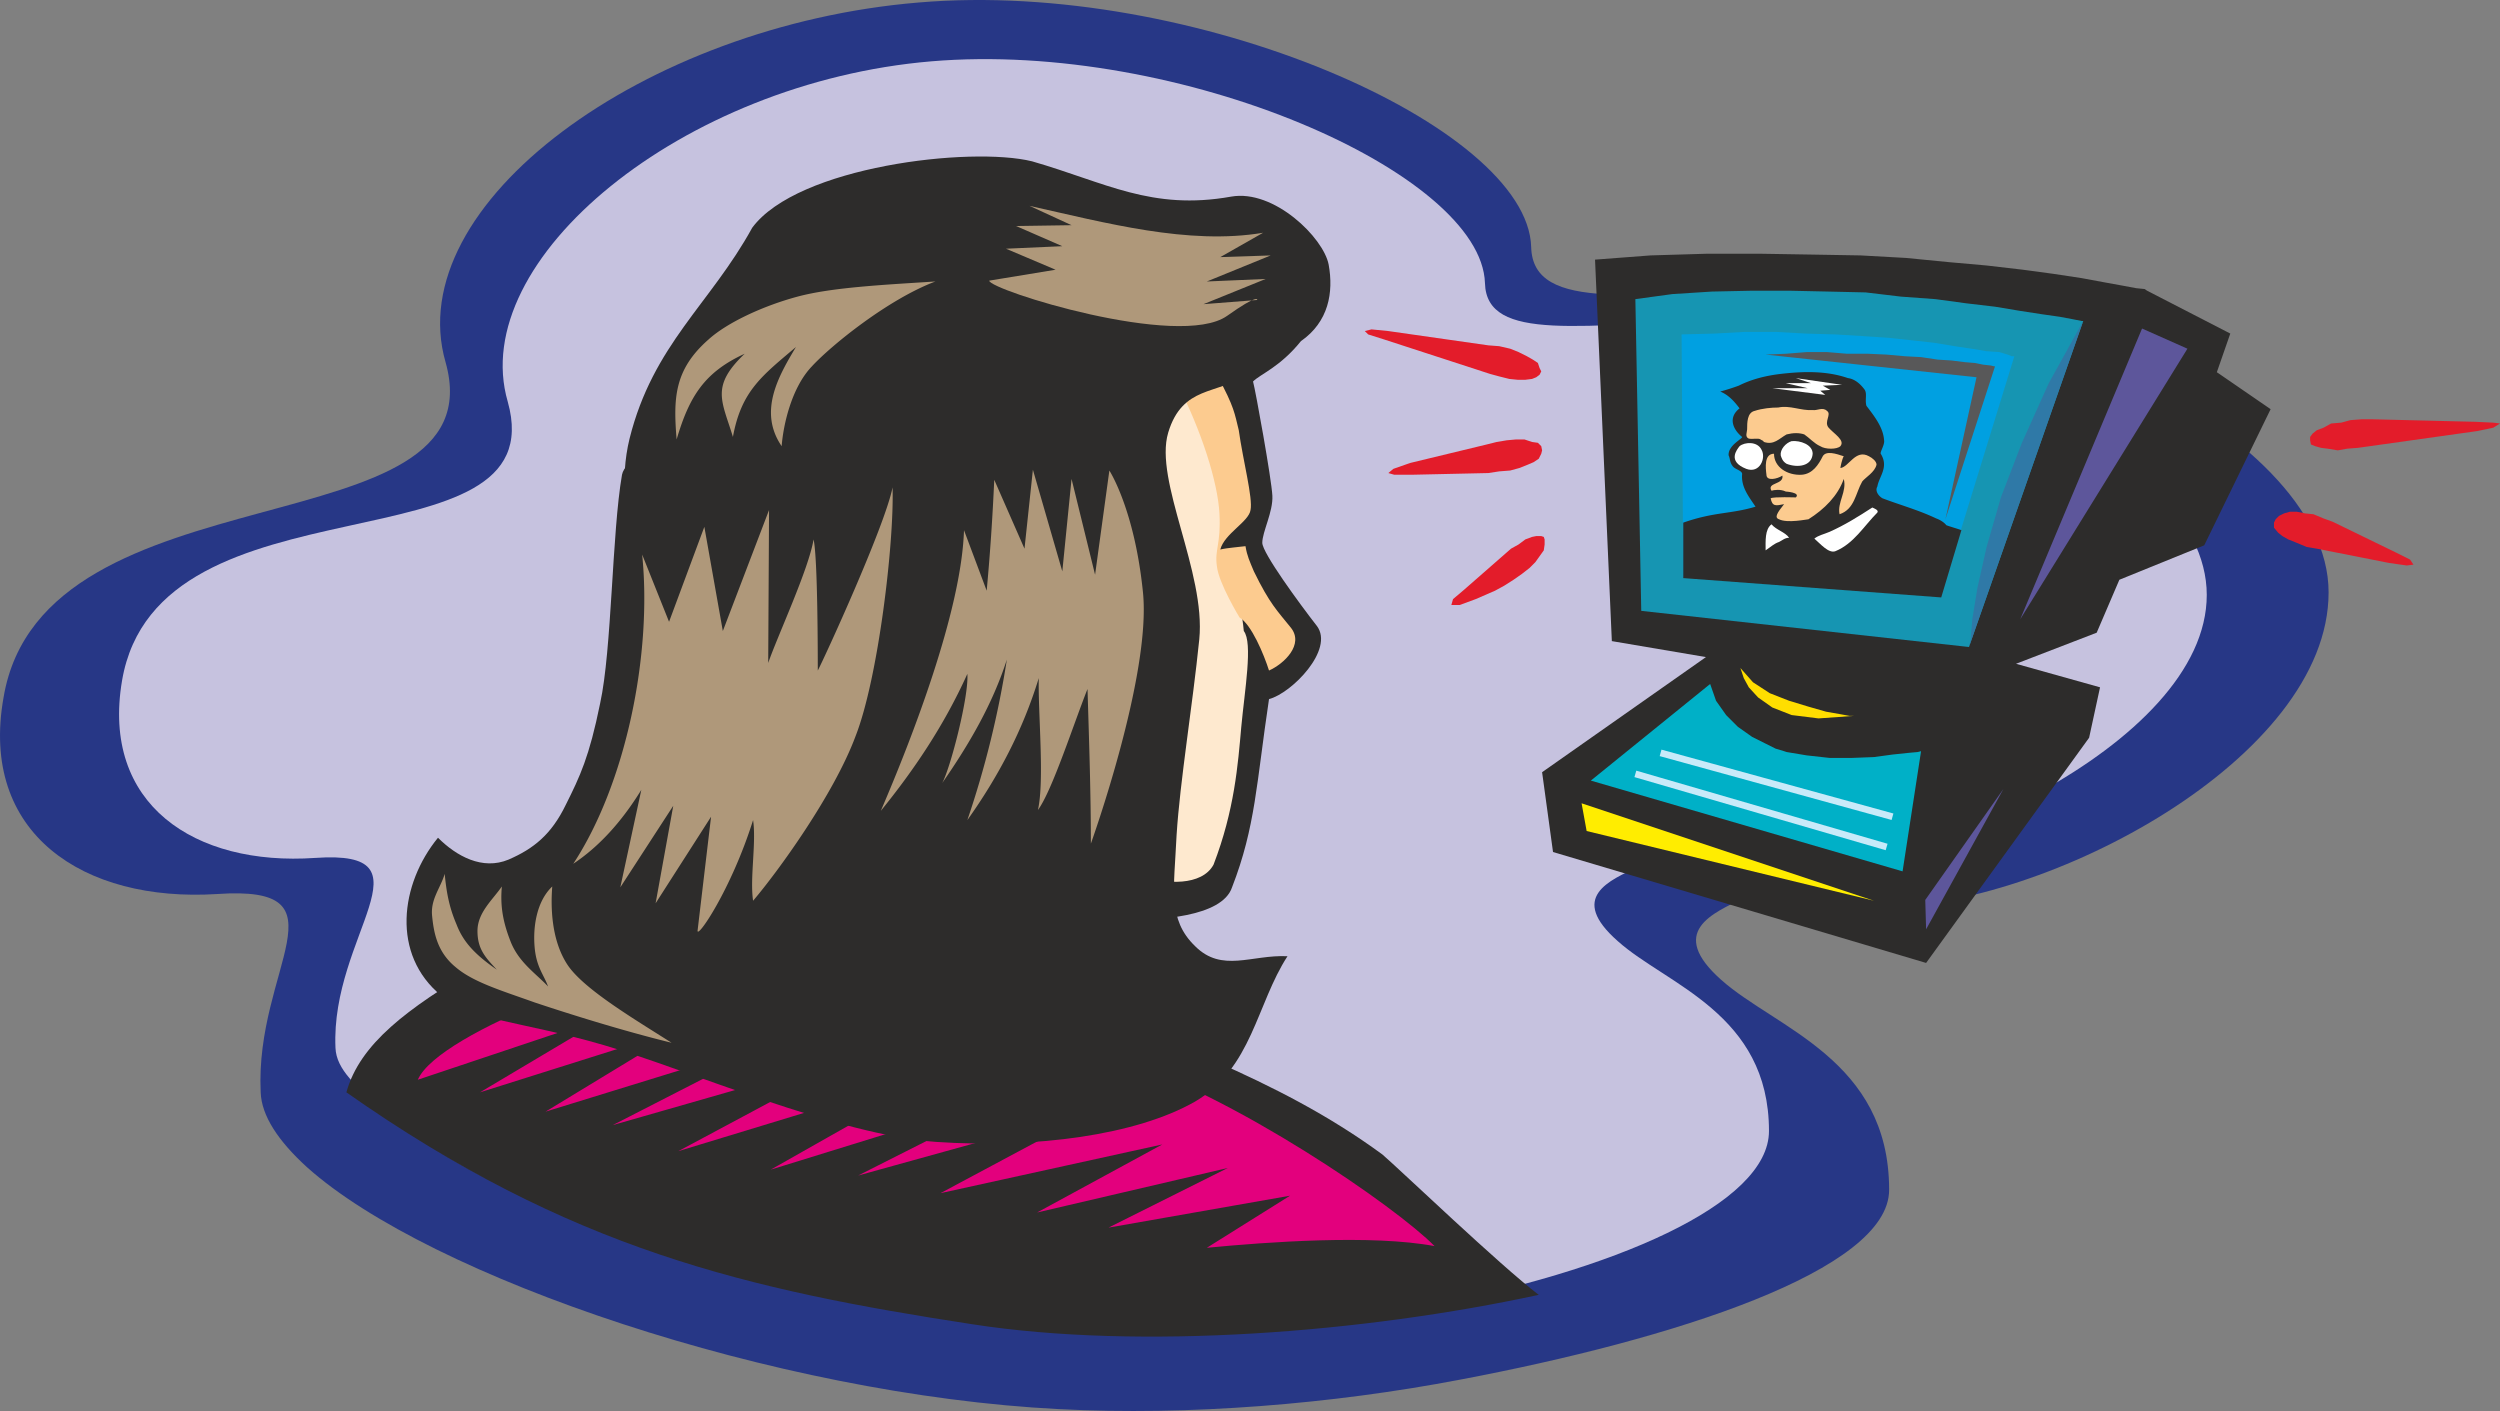
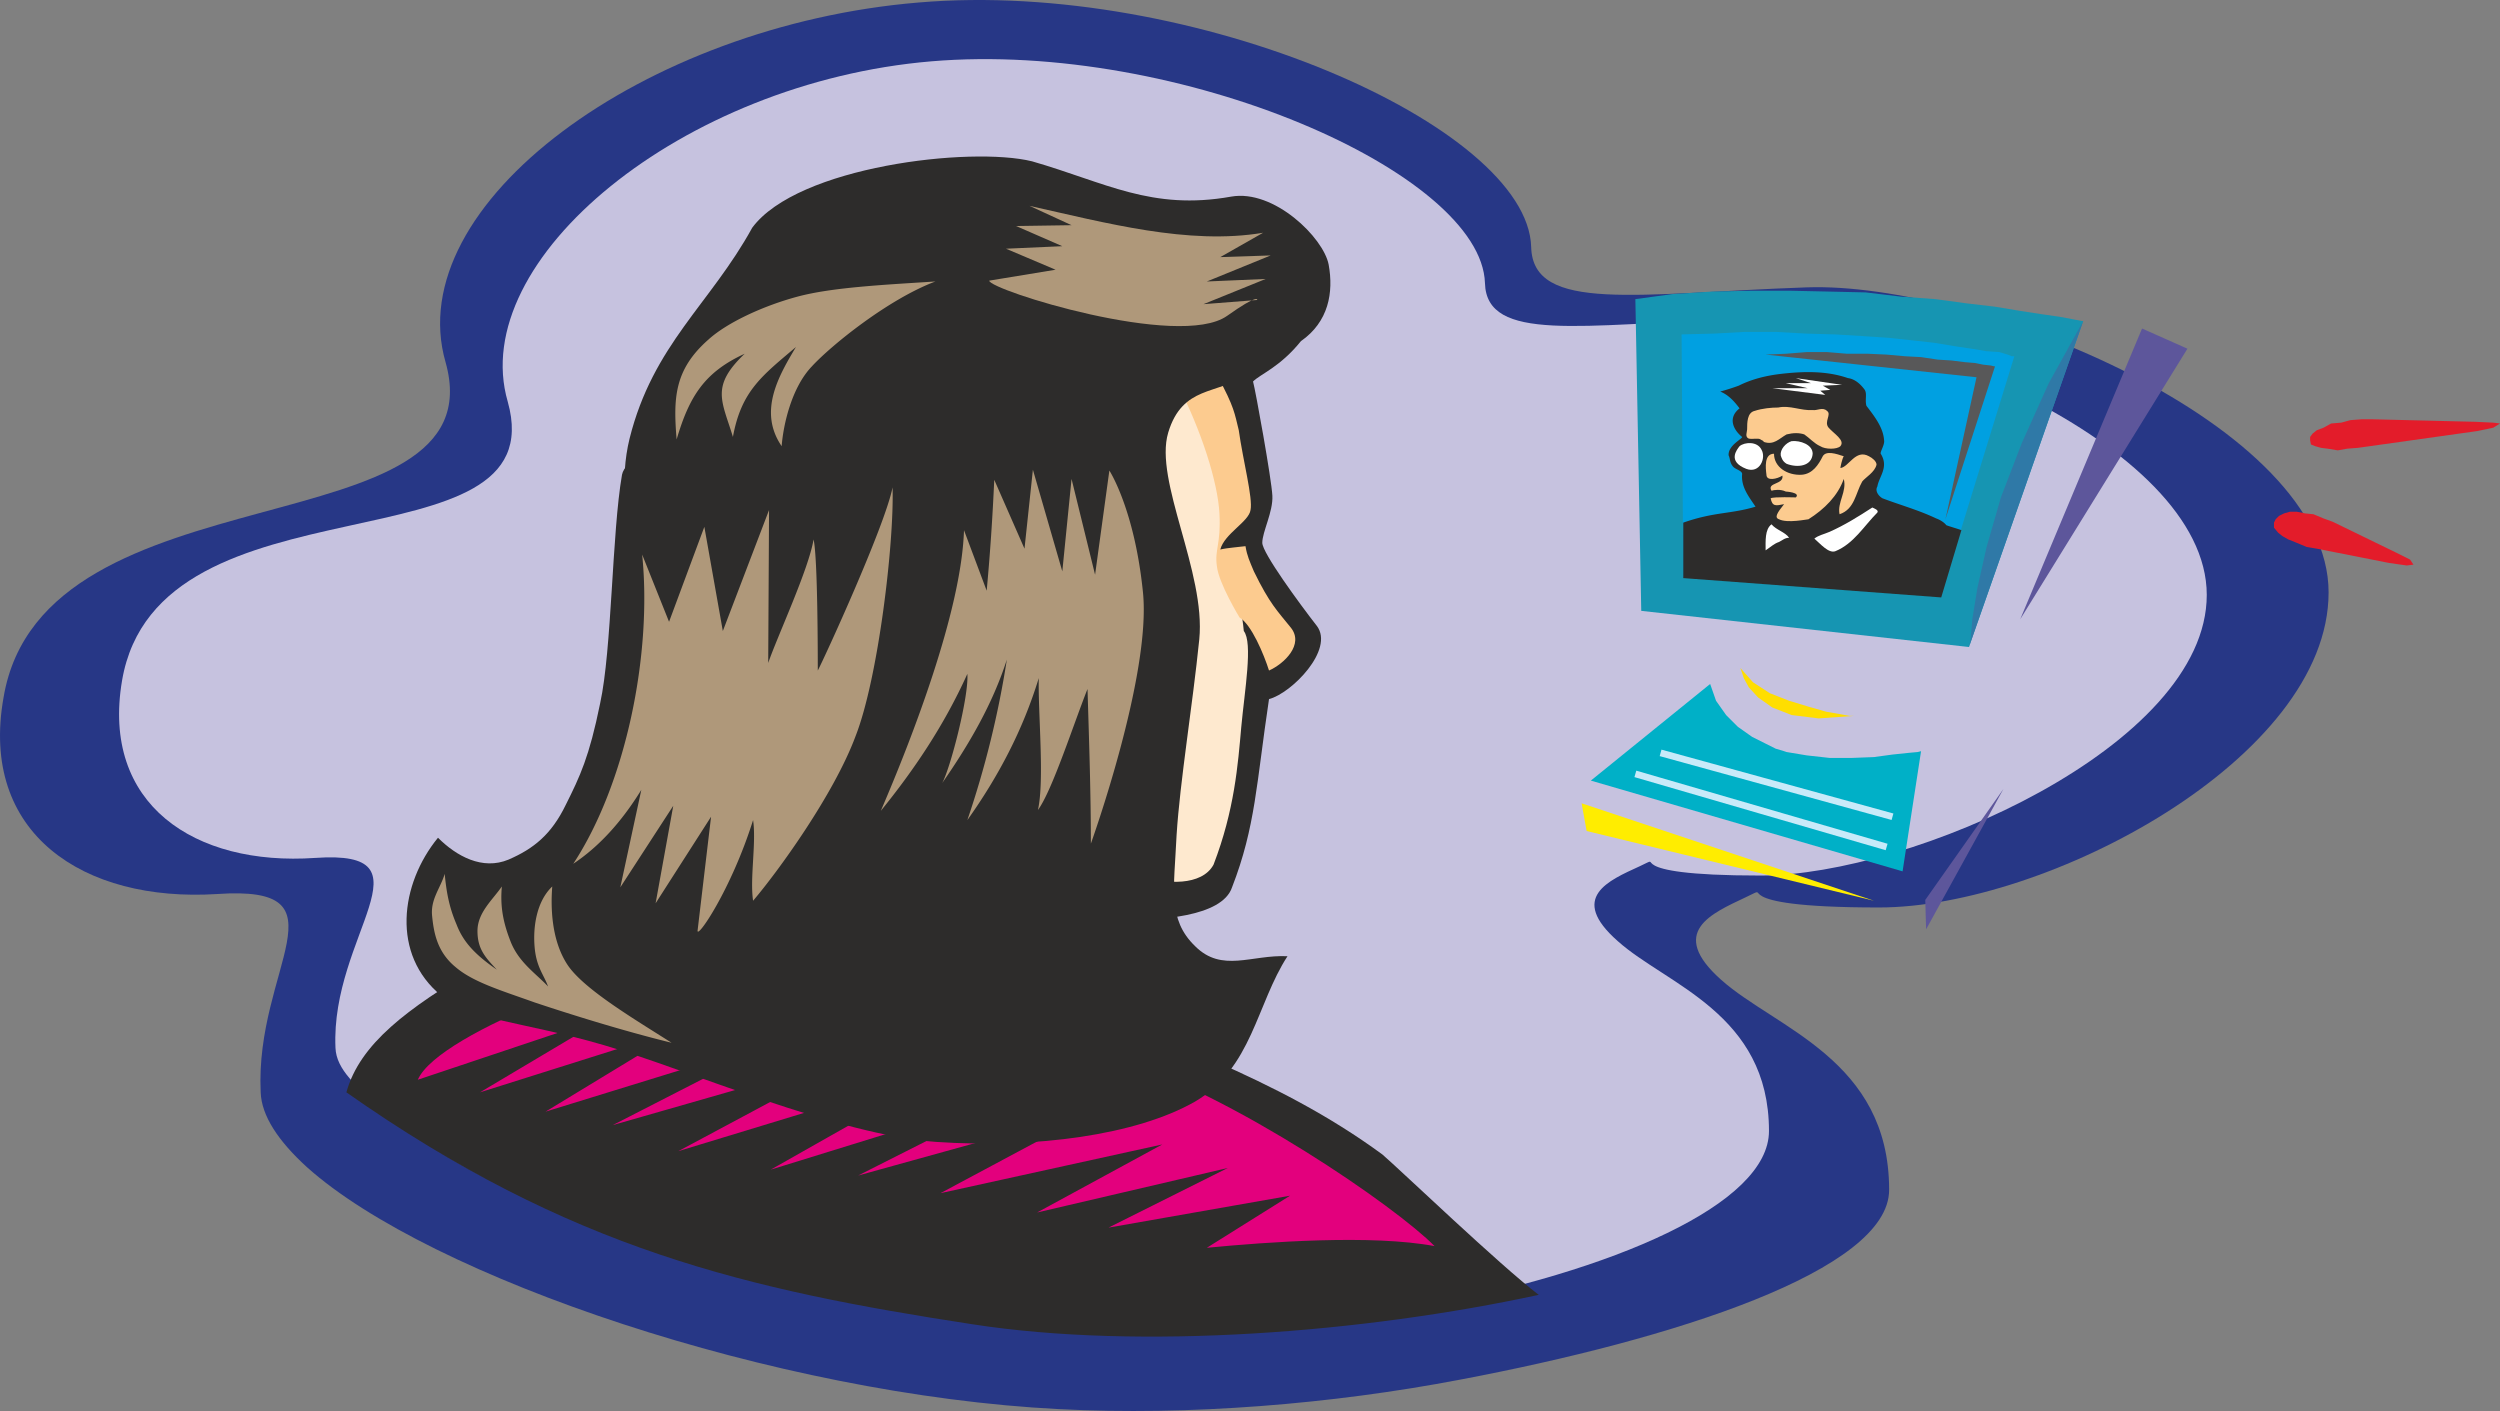
<svg xmlns="http://www.w3.org/2000/svg" width="285.622" height="161.204" viewBox="0 0 214.216 120.903">
  <rect x="0" y="0" width="214.216" height="120.903" fill="#808080" stroke="none" />
  <path d="M346.238 385.809c14.544-.504 44.712 11.736 44.712 26.136 0 14.256-24.192 27-38.52 27-14.256 0-8.568-2.232-11.448-.864-2.88 1.368-6.696 2.952-2.088 7.056 4.68 4.176 14.4 6.84 14.4 18 0 6.912-18.504 12.816-36.792 16.272-10.944 2.088-23.184 3.096-34.344 2.52-24.264-1.224-53.928-11.304-64.44-20.736-2.448-2.232-3.888-4.392-3.96-6.408-.504-10.656 7.704-17.784-3.744-16.992-11.448.72-20.376-5.184-18.288-16.848 3.384-20.16 42.48-12.384 37.872-28.728-3.888-13.536 17.064-28.872 40.536-30.816 23.544-2.016 52.2 10.584 52.488 20.952.144 5.688 9.144 3.96 23.616 3.456z" style="fill:#273786" transform="translate(-191.421 -361.186)" />
  <path d="M340.046 388.545c13.104-.432 40.464 10.584 40.464 23.616 0 12.96-25.344 24.048-38.232 24.048-12.96 0-7.776-2.016-10.368-.792-2.664 1.224-6.12 2.664-1.872 6.408 4.176 3.744 12.96 6.192 12.96 16.272 0 6.264-13.32 12.024-29.88 15.12-9.936 1.872-20.952 2.304-31.104 1.872-21.888-1.08-48.312-10.224-57.816-18.792-2.232-2.016-3.96-3.456-4.032-5.328-.432-9.648 8.64-16.992-1.728-16.272-10.368.72-18.36-4.608-16.56-15.192 3.096-18.216 37.224-9.072 33.048-23.904-3.528-12.168 14.976-27.36 36.288-29.16 21.312-1.8 47.16 9.576 47.448 19.008.144 5.112 8.28 3.528 21.384 3.096z" style="fill:#c6c2df" transform="translate(-191.421 -361.186)" />
-   <path d="m328.094 383.433 1.44 32.688 8.064 1.368-14.04 9.864.936 6.84 31.968 9.504L370.43 424.4l.936-4.32-7.2-2.016 6.912-2.664 1.944-4.536 7.272-2.952 5.688-11.664-4.608-3.168 1.152-3.312-7.128-3.672-.216-.144-.72-.072-1.152-.216-1.584-.288-1.944-.36-2.376-.36-2.664-.36-3.096-.36-3.24-.288-3.672-.36-3.888-.216-4.176-.072-4.392-.072h-4.608l-4.824.144z" style="fill:#2d2c2b" transform="translate(-191.421 -361.186)" />
  <path d="m331.55 386.817.504 26.712 28.08 3.096 9.792-27.936h-.144l-.72-.144-1.152-.216-1.512-.216-1.872-.288-2.16-.36-2.448-.288-2.664-.36-2.952-.216-3.024-.36-3.168-.072-3.312-.072h-3.312l-3.384.072-3.384.216z" style="fill:#1695b2" transform="translate(-191.421 -361.186)" />
  <path d="m337.958 419.793-10.224 8.28 26.712 7.776 1.584-10.296-.288.072-.792.072-1.368.144-1.584.216-1.872.072h-1.944l-1.944-.216-1.728-.288-.216-.072-.72-.216-.864-.432-1.152-.576-1.224-.864-1.008-1.008-.864-1.224z" style="fill:#00b0c7" transform="translate(-191.421 -361.186)" />
  <path d="m335.51 389.84.144 20.809 22.032 1.656 6.336-20.592h-.216l-.36-.144-.72-.216-1.08-.072-1.296-.216-1.44-.216-1.728-.288-1.944-.216-2.016-.216-2.16-.144-2.376-.144-2.52-.072-2.592-.144h-2.664l-2.592.144z" style="fill:#00a0e1" transform="translate(-191.421 -361.186)" />
  <path d="m326.942 430.017.432 2.376 24.624 5.976z" style="fill:#ffed00" transform="translate(-191.421 -361.186)" />
  <path d="m369.926 388.689-9.792 27.936.144-.648.144-1.728.432-2.664.792-3.528 1.224-4.248 1.8-4.68 2.304-5.112z" style="fill:#2f79a7" transform="translate(-191.421 -361.186)" />
  <path d="m393.47 399.56-.936.073-.792.144-.864-.144-.576-.072-.504-.144-.36-.144-.072-.36v-.288l.216-.288.36-.288.576-.216.648-.36.864-.072.792-.216.936-.072h1.008l8.784.216 1.512.072.576.072-.576.36-1.368.288zm-2.16 6.337-.792-.288-.864-.36-.72-.072-.72-.144h-.576l-.504.144-.432.216-.288.288-.144.288v.432l.36.432.36.288.504.288.72.288.864.36.864.144 6.192 1.224 1.512.216.576-.072-.288-.432-1.152-.576z" style="fill:#e31c2a" transform="translate(-191.421 -361.186)" />
  <path d="m340.55 418.425.072.216.216.648.432.792.792.864 1.224.864 1.656.648 2.304.288 3.024-.216h-.36l-.792-.144-1.224-.216-1.512-.432-1.656-.504-1.656-.648-1.44-.936z" style="fill:#ffde00" transform="translate(-191.421 -361.186)" />
-   <path d="m319.094 393.225.792.216.864.216.72.072h.648l.576-.072.36-.144.288-.216.144-.288-.144-.288-.144-.432-.432-.288-.504-.288-.72-.36-.72-.288-.936-.216-.936-.072-8.568-1.224-1.44-.144-.576.144.288.288 1.368.432zm-.288 6.048.864-.216.864-.144.792-.072h.72l.648.216.504.072.288.288.072.36-.072.288-.216.432-.432.288-.504.216-.72.288-.792.216-.936.072-.936.144-6.48.144h-1.584l-.504-.144.432-.36 1.44-.504zm2.088 8.927.648-.36.576-.431.576-.216.36-.072h.432l.216.072.072.216v.432l-.072.504-.36.504-.36.504-.504.504-.648.504-.72.504-.792.504-.792.432-1.656.72-1.368.504h-.72l.144-.504.936-.792z" style="fill:#e31c2a" transform="translate(-191.421 -361.186)" />
  <path d="m342.71 391.569 18.072 1.944-2.664 12.168 4.248-13.104h-.072l-.288-.072-.648-.072-.72-.144-.864-.072-1.152-.144-1.152-.072-1.44-.216-1.368-.072-1.584-.144-1.584-.072h-1.8l-1.728-.144h-1.728l-1.8.144z" style="fill:#585859" transform="translate(-191.421 -361.186)" />
  <path d="m331.55 427.497 21.528 6.264m-19.368-8.064 19.872 5.472" style="fill:none;stroke:#c8eaf9;stroke-width:.576;stroke-miterlimit:10.433" transform="translate(-191.421 -361.186)" />
  <path d="m378.854 391.065-3.888-1.728-10.44 24.912zm-22.464 47.232 6.696-9.504-6.624 12.024z" style="fill:#5d569b" transform="translate(-191.421 -361.186)" />
  <path d="M245.078 439.953c1.152-.36 6.12-5.544 6.192-9.144.072-3.6-3.24-16.416-5.04-21.528-1.224-3.312-1.728-6.984-.864-10.512 2.016-8.064 6.912-11.52 10.512-18.072 3.888-5.256 18.72-6.984 23.976-5.688 6.264 1.8 10.224 4.248 17.064 3.024 3.672-.648 7.92 3.528 8.352 5.832.432 2.376 0 4.896-2.376 6.552-1.8 2.232-3.456 2.808-4.104 3.456.216.792 1.584 8.352 1.656 9.792.072 1.368-.864 3.096-.864 4.032 0 .864 3.168 5.184 4.68 7.128 1.512 2.016-2.16 5.76-4.104 6.264-1.08 7.2-1.152 10.944-3.168 16.128-.864 2.592-6.48 2.808-9.144 2.808-2.664.072-9.792 4.536-7.344 5.688 10.008 4.608 20.16 7.632 29.376 14.4 1.584 1.368 10.08 9.504 13.392 12.024-14.976 3.24-34.128 4.752-48.528 2.52-19.224-2.952-34.488-6.408-53.64-19.872 1.152-4.176 5.256-7.2 11.232-10.728 4.032-2.448 9.144-3.672 12.744-4.104z" style="fill:#2d2c2b" transform="translate(-191.421 -361.186)" />
  <path d="M314.342 467.96c-3.24-3.311-17.064-12.887-27.504-16.2-15.264-4.823-29.808-9.647-36.36-8.28-3.744-.215-21.456 6.049-23.256 10.225l16.344-5.472-11.016 6.552 17.352-5.472-11.736 7.128 20.088-6.192-14.328 7.344 21.096-6.048-15.48 8.28 23.184-7.056-15.264 8.64 21.888-6.768-14.4 7.272 20.52-5.688-13.464 7.2 19.008-4.176-10.728 5.832 16.344-3.816-10.224 5.112 15.552-2.736-7.128 4.464c5.184-.504 14.184-1.152 19.512-.144z" style="fill:#e3007d" transform="translate(-191.421 -361.186)" />
  <path d="M289.43 436.28c1.8.649 4.968.865 5.976-1.007 1.8-4.68 2.088-8.568 2.376-11.808.288-3.096 1.008-7.2.216-8.208-.288-3.024-1.08-4.824-2.16-6.84 1.152-3.456.216-8.856-.072-14.976-1.152.216-3.024.288-4.752.72-1.224.288-2.952.432-2.736 2.52 0 .288.864 3.024.792 5.76 0 1.8-.432 4.176-.864 5.76l.864 6.552-.288 17.784z" style="fill:#fee9cf" transform="translate(-191.421 -361.186)" />
  <path d="M297.638 414.105c1.008.576 2.088 3.168 2.52 4.536 1.296-.576 3.024-2.232 1.872-3.672s-1.8-2.016-3.168-4.824c-.36-.864-.576-1.296-.72-2.16-.504.072-1.584.144-2.16.288.36-1.368 2.448-2.376 2.592-3.384.216-1.008-.648-4.248-1.008-6.84-.36-1.44-.36-1.944-1.8-4.608-1.08.216-1.944.144-3.528.504 2.16 4.176 3.528 8.568 3.672 11.232.144 2.664-.432 3.096-.216 4.536.144 1.44 1.944 4.392 1.944 4.392zm-25.92-6.696c-.792 2.016-.072 8.928 1.152 11.016.36 1.296 3.816 1.512 3.744 1.944-.72 3.888.864 6.336 2.088 7.416 3.96 3.384 5.616 6.84 10.656 8.568 1.296-.936.936-2.016 1.872-3.6 1.152-1.872 2.088-8.928 1.152-12.672-.576-2.232-1.8-4.824-2.232-7.704-.36-2.808.36-5.256.36-7.344-.072-2.16-1.008-3.312-1.512-4.68.072.72.144 1.44.072 2.088 0 2.808-1.008 7.2-1.728 7.488-1.224.072-5.112 1.008-6.264.72-.576-1.152-1.944-3.816-3.024-4.392-2.736-1.368-5.832-.36-6.336 1.152z" style="fill:#fccb8f" transform="translate(-191.421 -361.186)" />
  <path d="m254.222 433.473-3.96 5.688c8.424.792 20.16 3.24 28.008 5.976-4.536-6.336-14.472-11.088-24.048-11.664z" style="fill:#fff" transform="translate(-191.421 -361.186)" />
  <path d="M276.182 385.233c0 .792 16.272 5.904 20.376 3.024 2.736-1.944 2.592-1.368 2.592-1.368l-4.608.36 5.328-2.16-5.04.216 5.472-2.232-4.32.144 3.672-2.088c-6.408 1.08-13.536-.864-20.016-2.304l3.6 1.656-4.752.072 3.96 1.728-4.824.216 4.248 1.8z" style="fill:#af987a" transform="translate(-191.421 -361.186)" />
  <path d="M340.406 394.233c1.152-.576 2.376-.864 3.6-1.008 1.872-.216 3.888-.288 5.76.36.576.072 1.08.504 1.44 1.008.216.36 0 .864.144 1.368.72.936 1.44 1.872 1.512 2.952.072.36-.36 1.008-.288 1.152.72 1.152-.144 1.944-.288 2.808-.216.36.072.792.432 1.008 1.512.576 3.096 1.008 4.608 1.728.216.072.648.288.864.576.144.072 1.152.36 1.296.432l-1.728 5.76-22.104-1.656v-4.752c2.664-.936 4.032-.72 6.192-1.368-.576-.864-1.224-1.656-1.152-2.736.072-.36-.576-.432-.792-.72-.288-.36-.216-.648-.36-.936-.072-.864 1.224-1.44 1.152-1.584-.792-.648-1.224-1.656-.216-2.448-.432-.576-.936-1.152-1.656-1.44a19.664 19.664 0 0 0 1.584-.504z" style="fill:#2d2c2b" transform="translate(-191.421 -361.186)" />
  <path d="M348.182 406.76c-.504.217-.936.289-1.296.577.504.432 1.224 1.296 1.8 1.08 1.584-.648 2.448-2.16 3.6-3.312.144-.216-.288-.36-.432-.432-1.224.792-2.376 1.512-3.672 2.088zm-4.32.865c.288-.144.504-.36.864-.36-.36-.504-1.08-.648-1.512-1.152-.576.432-.504 1.44-.504 2.232.432-.288.72-.576 1.152-.72z" style="fill:#fff" transform="translate(-191.421 -361.186)" />
  <path d="M346.382 405.68c1.368-.863 2.52-2.015 3.024-3.455.288 1.08-.576 2.016-.36 3.024 1.296-.432 1.368-1.8 1.944-2.808.288-.36 1.08-.792 1.224-1.44 0-.288-.36-.576-.648-.72-1.152-.648-1.728.936-2.448 1.008 0-.072.144-.792.288-1.008-.648-.216-1.512-.504-1.8 0-.36.72-.864 1.512-1.8 1.584-1.224.072-2.376-.648-2.376-1.8-.864 0-.72 1.224-.648 1.8 0 .576.936.36 1.368.072.144.792-1.368.576-.936 1.296.216-.072.792-.144 1.224.072 0 0 1.296.072.864.504 0 0-1.872-.072-2.16.072.144.72.432.648 1.152.504-.576.72-.864 1.152-.432 1.296.72.36 2.376 0 2.52 0z" style="fill:#fccb8f" transform="translate(-191.421 -361.186)" />
  <path d="M342.35 399.705c-.36-.72-1.44-.648-1.872-.288-.216.288-1.08 1.296.576 1.944 1.152.432 1.728-.936 1.296-1.656zm4.392.36c0-.792-1.08-1.152-1.8-1.08-.504.144-1.008.72-.936 1.224.072.216.144.504.504.72.936.36 2.16.216 2.232-.864z" style="fill:#fff" transform="translate(-191.421 -361.186)" />
  <path d="M348.11 397.833c-.432-.504.288-1.152-.144-1.44-.36-.36-.864 0-1.224-.072-1.008.072-1.944-.432-2.952-.216-.576 0-1.368.072-2.016.288-.648.144-.648 1.008-.648 1.584 0 .216-.216.648.144.792.36.072.792-.072 1.008.072.072.072.216.072.288.216.864.288 1.296-.288 1.944-.648.576-.144 1.08-.144 1.512 0 .432.288.864.792 1.368 1.008.432.288 1.44.288 1.728 0 .432-.504-.576-1.08-1.008-1.584z" style="fill:#fccb8f" transform="translate(-191.421 -361.186)" />
  <path d="m349.262 394.16-3.96-.575 1.296.432h-2.16l1.872.432h-3.024l4.536.576-.432-.36.864-.072-.648-.36z" style="fill:#fff" transform="translate(-191.421 -361.186)" />
  <path d="M286.046 437.937c-3.384-2.736-8.784-7.488-10.224-9.576-1.44-2.088-1.44-3.6-1.656-6.192-.792-.36-1.152-.504-1.944-.936-.792 3.024-3.528 5.688-4.752 6.696-1.152 1.008-9.072 1.224-12.816.72.072.648.144 1.368.216 2.088 3.456.792 11.304 2.016 14.76 3.816 3.384 1.728 6.336 4.32 9.504 6.912 1.368-1.8 3.672-3.024 6.912-3.528z" style="fill:#fccb8f" transform="translate(-191.421 -361.186)" />
  <path d="M291.518 398.265c-1.224 4.104 3.24 11.952 2.664 17.712-.576 5.688-1.656 12.168-1.944 16.776-.216 4.608-.792 7.2 1.584 9.504 2.304 2.304 4.824.72 7.92.864-2.664 4.104-3.024 9.576-7.92 12.456-5.04 2.88-13.68 4.032-22.176 3.456-8.424-.576-21.312-6.192-28.44-8.28-7.128-2.088-11.376-2.088-13.968-4.248-4.32-3.528-3.528-9.576-.288-13.536 1.584 1.584 3.816 2.808 6.048 1.872 2.16-.936 3.672-2.16 4.896-4.68 1.224-2.448 2.016-4.104 2.952-8.712 1.008-4.608 1.008-14.616 1.872-19.584.936-4.968 38.808-12.168 52.272-12.24.36 1.296.648 2.52.936 3.744-2.088 1.656-5.184.792-6.408 4.896z" style="fill:#2d2c2b" transform="translate(-191.421 -361.186)" />
  <path d="M284.894 433.473s5.184-14.4 4.464-21.528c-.72-7.128-2.88-10.44-2.88-10.44l-1.224 8.928-2.016-8.208-.792 7.92-2.52-8.712-.72 6.768-2.592-5.904c-.144 3.24-.36 6.408-.648 9.504l-1.944-5.184c-.216 6.912-4.464 17.856-7.128 24.048 2.808-3.456 5.4-7.272 7.416-11.736.144 1.872-1.44 8.064-2.16 9.36 2.304-3.312 4.32-6.768 5.544-10.584a81.62 81.62 0 0 1-3.384 13.752c2.664-3.744 4.752-7.704 6.12-12.168-.072 3.024.504 8.712-.072 11.304 1.224-1.656 3.096-7.488 4.248-10.368.144 4.752.288 9 .288 13.248zm-33.696 7.416c-.144.936 2.88-3.456 4.752-9.432.288 1.944-.288 4.968 0 6.912 2.088-2.448 6.912-9.072 8.784-14.112 1.944-4.968 3.312-16.56 3.168-21.312-.648 3.312-5.904 14.76-6.408 15.696 0-1.152 0-9.648-.36-11.232-.432 2.592-3.096 8.28-3.888 10.584l.072-13.104-3.96 10.368-1.584-8.928-3.024 8.136-2.304-5.76c.864 8.496-1.368 19.584-5.904 26.496 2.16-1.44 4.104-3.528 5.832-6.336l-1.8 8.352 4.536-6.984-1.512 8.352 4.752-7.416zm-21.672-4.824c-.36 1.224-1.224 2.16-1.08 3.6.144 1.44.432 3.096 2.016 4.392 1.512 1.296 3.96 2.016 6.768 3.024 2.808.936 7.344 2.376 11.736 3.456-3.168-2.016-7.56-4.608-8.928-6.696-1.368-2.088-1.44-4.896-1.296-6.696-1.368 1.296-1.656 3.528-1.512 5.184.144 1.728.792 2.376 1.152 3.384-1.008-1.08-2.448-2.016-3.168-3.744-.72-1.8-.936-3.168-.792-4.824-.792 1.152-2.088 2.232-2.088 3.816 0 1.584.72 2.304 1.656 3.312-1.872-1.296-2.88-2.376-3.456-3.888-.648-1.512-.864-2.808-1.008-4.32zm19.872-37.225c-.288-3.527-.216-5.975 2.736-8.567 1.584-1.44 4.68-2.88 7.632-3.672 2.952-.792 7.344-1.008 11.808-1.296-4.032 1.512-8.928 5.472-10.584 7.272-1.728 1.8-2.448 4.968-2.592 6.84-2.016-2.952-.288-5.976 1.224-8.496-2.88 2.448-4.68 3.744-5.4 7.704-.936-3.096-1.944-4.32 1.008-7.128-3.456 1.584-4.752 3.672-5.832 7.344z" style="fill:#af987a" transform="translate(-191.421 -361.186)" />
</svg>